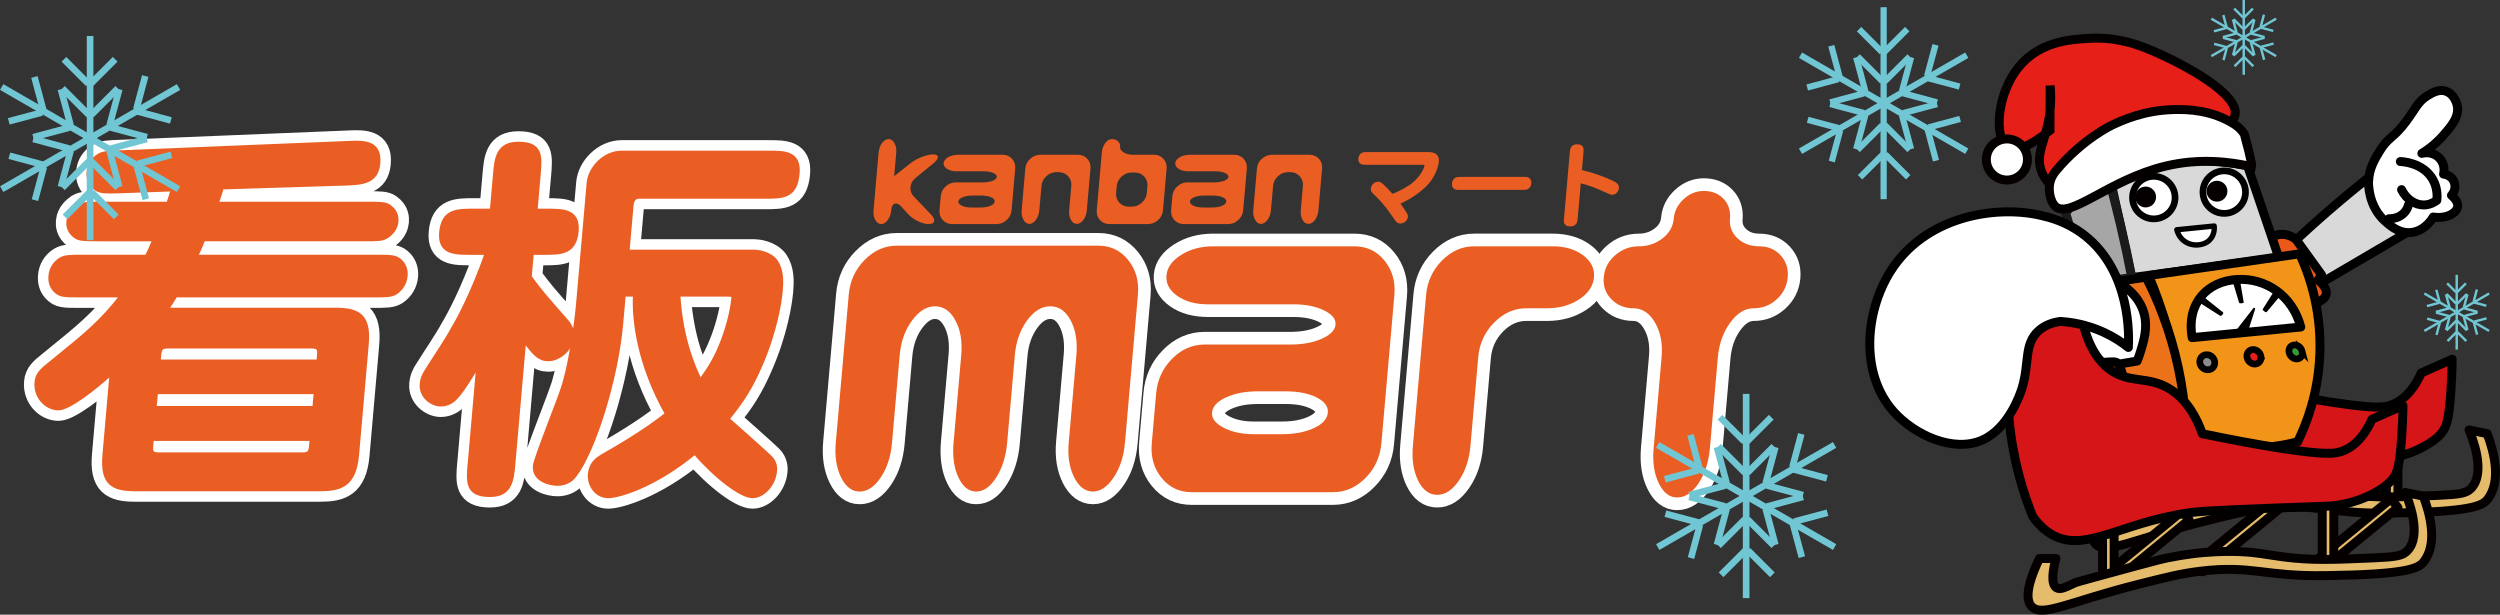
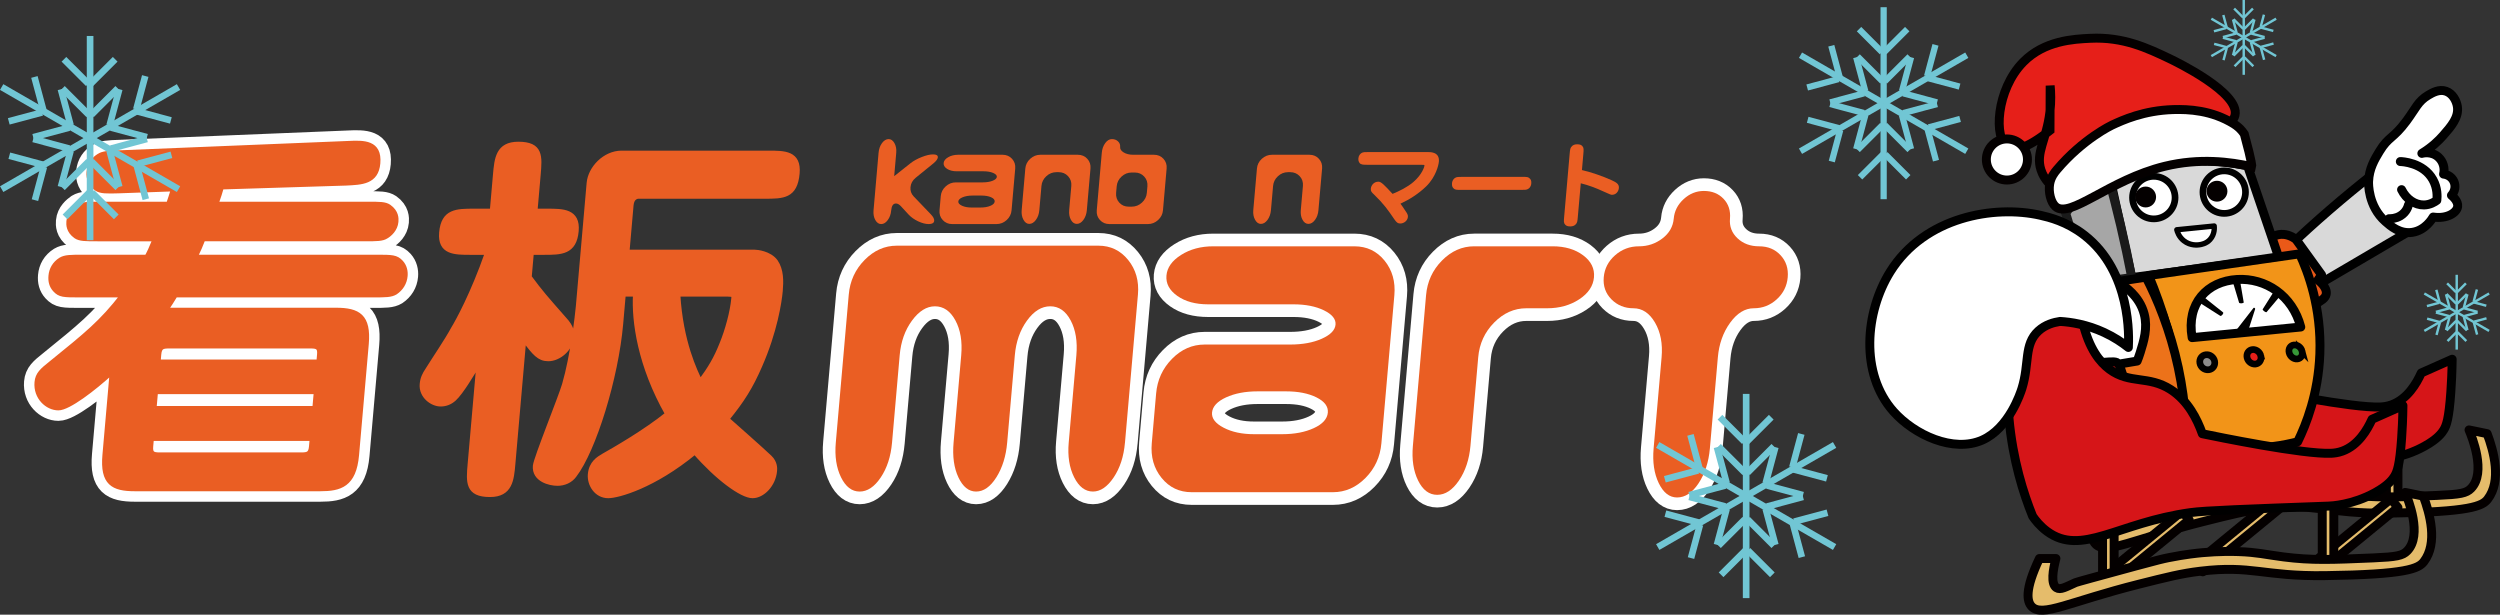
<svg xmlns="http://www.w3.org/2000/svg" id="_レイヤー_2" data-name="レイヤー 2" width="702.962" height="172.831" viewBox="0 0 702.962 172.831">
  <rect x="0" y="0" width="702.962" height="172.831" fill="#333333" stroke="none" />
  <defs>
    <style>
      .cls-1 {
        fill: #ec721a;
      }

      .cls-1, .cls-2, .cls-3, .cls-4, .cls-5, .cls-6, .cls-7, .cls-8, .cls-9, .cls-10 {
        stroke-width: 2.515px;
      }

      .cls-1, .cls-2, .cls-11, .cls-12, .cls-13, .cls-14, .cls-15 {
        stroke-miterlimit: 10;
      }

      .cls-1, .cls-3, .cls-4, .cls-6, .cls-7, .cls-8, .cls-16, .cls-11, .cls-17, .cls-12, .cls-18 {
        stroke: #000;
      }

      .cls-2 {
        fill: #a6a6a6;
        stroke: #1a1a1a;
      }

      .cls-3 {
        fill: #d9d9d9;
      }

      .cls-3, .cls-4, .cls-5, .cls-6, .cls-7, .cls-8, .cls-16, .cls-17, .cls-18, .cls-19 {
        stroke-linejoin: round;
      }

      .cls-3, .cls-4, .cls-5, .cls-6, .cls-7, .cls-17, .cls-18, .cls-19 {
        stroke-linecap: round;
      }

      .cls-4 {
        fill: #d61518;
      }

      .cls-5 {
        fill: #e5bc6b;
      }

      .cls-5, .cls-9, .cls-10 {
        stroke: #040000;
      }

      .cls-6 {
        fill: #f29418;
      }

      .cls-7, .cls-16, .cls-18, .cls-9 {
        fill: #fff;
      }

      .cls-8 {
        fill: #ea5918;
      }

      .cls-16 {
        stroke-width: 1.509px;
      }

      .cls-11, .cls-17, .cls-12, .cls-18 {
        stroke-width: 1.886px;
      }

      .cls-11, .cls-10 {
        fill: #e61f19;
      }

      .cls-17 {
        fill: #8c8c8c;
      }

      .cls-12 {
        fill: #379838;
      }

      .cls-20 {
        stroke: #ea5e23;
        stroke-width: 1.233px;
      }

      .cls-20, .cls-21 {
        fill: #ea5e23;
      }

      .cls-22, .cls-21, .cls-23 {
        stroke-width: 0px;
      }

      .cls-13 {
        stroke-width: 1.756px;
      }

      .cls-13, .cls-14, .cls-19, .cls-15 {
        fill: none;
      }

      .cls-13, .cls-14, .cls-15 {
        stroke: #71c6d4;
      }

      .cls-14 {
        stroke-width: .684px;
      }

      .cls-19 {
        stroke: #fff;
        stroke-width: 7.123px;
      }

      .cls-15 {
        stroke-width: 1.868px;
      }

      .cls-23 {
        fill: #040000;
      }
    </style>
  </defs>
  <g id="_レイヤー_1-2" data-name="レイヤー 1">
    <g>
      <path class="cls-19" d="m103.263,57.332c3.59,0,5.004,0,6.135.762,2.151,1.523,2.098,3.374,2.022,4.242-.191,2.177-1.837,3.592-2.755,4.134-1.154.762-2.678.762-6.267.762h-45.255c-.569,1.524-1.384,3.374-2.18,5.004h50.805c4.46,0,5.657,0,7.046,1.524.992,1.091,1.304,2.502,1.189,3.808-.171,1.96-1.185,3.59-2.803,4.678-1.263.762-2.786.762-6.376.762h-55.482c-1.268,2.068-1.396,2.286-2.647,4.134h47.758c6.31,0,9.312,1.742,8.627,9.574l-2.733,31.222c-.743,8.483-4.754,9.574-10.303,9.574h-52.109c-6.201,0-9.214-1.633-8.518-9.574l2.038-23.282c-5.087,4.678-12.199,10.118-15.028,10.118-3.156,0-6.478-3.048-6.107-7.29.201-2.285,1.491-3.372,3.948-5.329,10.071-8.159,14.282-11.533,20.17-19.146h-11.967c-4.569,0-5.657,0-7.046-1.523-.993-1.088-1.314-2.393-1.181-3.917.162-1.85,1.066-3.48,2.793-4.57,1.263-.762,2.786-.762,6.376-.762h17.842c.648-1.194,1.179-2.281,2.287-5.004h-16.101c-3.481,0-5.004,0-6.134-.762-2.151-1.524-2.099-3.372-2.022-4.242.191-2.175,1.828-3.48,2.756-4.134,1.263-.762,2.677-.762,6.268-.762h19.037c.432-1.194.744-2.284,1.342-4.134l-15.279.544c-3.381.111-5.122.111-6.252-.652-1.744-1.198-2.354-2.936-2.202-4.678.2-2.284,1.412-3.699,2.793-4.57,1.155-.762,2.687-.868,6.287-.977l63.869-2.613c4.371-.215,8.949-.326,8.426,5.658-.467,5.332-4.611,5.438-9.089,5.657l-34.907,1.088c-.167.654-.929,3.154-1.498,4.678h42.427Zm-60.609,66.037l-.191,2.177c-.171,1.956.562,2.283,2.411,2.283h39.816c1.85,0,2.631-.218,2.811-2.283l.191-2.177h-45.038Zm.751-8.595h45.039l.401-4.567h-45.038l-.401,4.567Zm46.182-13.054l.181-2.068c.171-1.959-.561-2.285-2.411-2.285h-39.816c-1.85,0-2.631.218-2.812,2.285l-.181,2.068h45.039Z" />
-       <path class="cls-19" d="m132.306,71.042c-4.46,0-8.703,0-8.208-5.66.534-6.09,4.342-6.09,9.237-6.09h5.004l.885-10.118c.4-4.57.762-8.706,6.528-8.706,6.419,0,6.113,3.484,5.656,8.706l-.885,10.118h3.372c4.352,0,8.704,0,8.208,5.653-.533,6.096-4.34,6.096-9.235,6.096h-3.373l-.599,6.852c3.308,4.46,4.4,5.658,9.741,11.748,2.392,2.504,2.25,4.136,2.173,5.007-.314,3.589-3.708,6.309-6.644,6.309-2.611,0-3.883-1.63-6.813-5.438l-3.055,34.919c-.391,4.463-.763,8.703-6.528,8.703-6.419,0-6.104-3.589-5.657-8.703l2.477-28.284c-1.908,3.156-4.848,8.159-6.859,10.007-1.183,1.088-2.527,1.524-3.833,1.524-2.393,0-5.566-2.284-5.271-5.656.142-1.632.674-2.719,1.55-4.024,2.026-3.266,5.392-8.162,7.21-11.534,1.269-2.066,5.535-9.789,9.6-21.43h-4.678Zm43.031,11.748l-.314,3.59-.41,4.678c-1.324,15.122-7.564,35.465-13.089,42.645-1.113,1.524-2.919,2.286-4.769,2.286-2.175,0-6.65-1.088-6.306-5.007.18-2.065,7.115-19.145,8.2-22.844,2.328-7.941,3.672-19.584,3.883-21.976l3.037-34.701c.362-4.136,4.441-8.486,9.228-8.486h41.231c4.569,0,8.702,0,8.198,5.764-.571,6.528-4.052,6.528-9.274,6.528h-35.466c-.326,0-1.759.218-1.95,2.394l-1.152,13.164h35.792c.652,0,4.214.324,5.962,2.721,1.641,2.392,1.582,5.548,1.344,8.265-.267,3.048-1.544,11.422-5.755,20.998-2.59,5.982-4.99,9.791-9.255,15.014,1.111.979,10.098,8.92,12.003,10.768,1.608,1.524,1.455,3.266,1.407,3.808-.342,3.916-3.447,7.071-6.275,7.071-3.047,0-9.997-5.114-16.221-12.292-11.609,9.573-21.638,12.292-24.358,12.292-3.372,0-5.371-3.261-5.122-6.09.285-3.266,2.456-4.461,3.72-5.223,3.09-1.741,11.796-6.744,17.999-11.751-7.73-13.598-9.463-26.109-9.025-33.615h-3.263Zm15.34,0c.786,13.382,4.849,21.647,6.234,24.476,2.717-3.696,4.369-6.416,6.046-10.66,1.52-3.698,2.957-8.92,3.291-12.728.066-.762.095-1.088-1.538-1.088h-14.033Z" />
    </g>
    <g>
      <path class="cls-19" d="m316.321,124.472c-.339,3.877-1.398,7.135-3.177,9.777-1.778,2.645-3.722,3.966-5.829,3.966-2.181,0-3.942-1.342-5.288-4.022-1.347-2.683-1.854-5.929-1.519-9.741l2.15-24.561c.339-3.881-.195-7.147-1.6-9.792-1.407-2.65-3.322-3.972-5.74-3.972s-4.605,1.341-6.549,4.024c-1.944,2.681-3.083,5.929-3.416,9.741l-2.151,24.561c-.333,3.811-1.345,7.058-3.03,9.741-1.685,2.68-3.587,4.022-5.711,4.022-2.053,0-3.707-1.321-4.961-3.967-1.253-2.648-1.709-5.909-1.368-9.795l2.148-24.561c.339-3.881-.206-7.147-1.636-9.792-1.431-2.65-3.351-3.972-5.759-3.972-2.336,0-4.49,1.341-6.457,4.024-1.968,2.681-3.118,5.929-3.451,9.741l-2.151,24.561c-.339,3.886-1.4,7.147-3.178,9.795-1.778,2.647-3.757,3.967-5.935,3.967s-3.924-1.339-5.235-4.017c-1.312-2.677-1.803-5.919-1.469-9.725l3.648-41.653c.332-3.805,1.815-7.047,4.455-9.729,2.636-2.675,5.652-4.014,9.045-4.014h56.717c3.39,0,6.17,1.339,8.341,4.014,2.166,2.681,3.087,5.923,2.754,9.729l-3.646,41.653Z" />
      <path class="cls-19" d="m388.425,124.657c-.333,3.805-1.821,7.049-4.463,9.727-2.639,2.677-5.699,4.016-9.165,4.016h-39.717c-3.471,0-6.29-1.342-8.462-4.022-2.172-2.683-3.09-5.931-2.757-9.745l1.224-13.985c.333-3.81,1.821-7.061,4.463-9.741,2.643-2.684,5.699-4.027,9.168-4.027h24.005c3.542,0,6.523-.545,8.956-1.639,2.436-1.089,3.718-2.412,3.854-3.964.136-1.547-.951-2.884-3.257-4.013-2.312-1.127-5.166-1.691-8.565-1.691h-24.005c-3.539,0-6.423-.788-8.659-2.366-2.233-1.579-3.252-3.49-3.057-5.737.198-2.248,1.571-4.177,4.119-5.788,2.548-1.615,5.555-2.422,9.027-2.422h39.717c3.466,0,6.287,1.344,8.462,4.019,2.172,2.678,3.09,5.917,2.76,9.724l-3.648,41.655Zm-15.058-8.644c.148-1.707-.912-3.13-3.181-4.269-2.269-1.133-5.135-1.703-8.601-1.703h-7.956c-3.463,0-6.432.57-8.898,1.703-2.469,1.139-3.778,2.562-3.927,4.269-.142,1.633.951,3.054,3.284,4.261,2.333,1.213,5.163,1.815,8.489,1.815h7.953c3.466,0,6.432-.568,8.901-1.707,2.466-1.133,3.778-2.59,3.936-4.369Z" />
      <path class="cls-19" d="m448.202,77.973c-.215,2.45-1.597,4.513-4.154,6.191-2.554,1.682-5.566,2.518-9.032,2.518h-5.841c-3.399,0-6.417,1.348-9.059,4.031-2.645,2.686-4.132,5.934-4.463,9.748l-2.182,24.904c-.336,3.818-1.412,7.065-3.236,9.751-1.821,2.68-3.86,4.023-6.117,4.023s-4.048-1.341-5.366-4.016c-1.315-2.677-1.806-5.919-1.472-9.726l3.709-42.397c.333-3.807,1.818-7.046,4.46-9.724,2.639-2.675,5.653-4.019,9.05-4.019h22.057c3.463,0,6.326.841,8.58,2.519,2.26,1.682,3.281,3.746,3.066,6.194Z" />
      <path class="cls-19" d="m502.68,77.973c-.215,2.45-1.245,4.513-3.087,6.191-1.839,1.682-3.993,2.518-6.462,2.518s-4.69,1.365-6.653,4.083c-1.969,2.719-3.115,5.952-3.442,9.697l-2.245,25.647c-.336,3.817-1.388,7.062-3.154,9.75-1.769,2.681-3.79,4.024-6.069,4.024-2.136,0-3.854-1.342-5.151-4.024-1.297-2.687-1.779-5.932-1.445-9.75l2.245-25.647c.336-3.814-.285-7.062-1.851-9.748-1.566-2.683-3.587-4.031-6.06-4.031s-4.539-.836-6.196-2.518c-1.654-1.678-2.375-3.742-2.16-6.191.215-2.448,1.275-4.513,3.19-6.194,1.915-1.678,4.142-2.519,6.69-2.519,2.472,0,4.675-.735,6.608-2.21,1.93-1.471,2.996-3.33,3.193-5.572.182-2.106,1.106-3.93,2.772-5.473,1.669-1.541,3.572-2.313,5.708-2.313,2.278,0,4.12.738,5.52,2.209,1.406,1.474,2.009,3.336,1.815,5.578-.191,2.174.512,4.014,2.109,5.52,1.597,1.509,3.63,2.262,6.099,2.262s4.478.841,6.026,2.519c1.545,1.682,2.215,3.746,2,6.194Z" />
    </g>
    <g>
      <path class="cls-20" d="m103.263,57.332c3.59,0,5.004,0,6.135.762,2.151,1.523,2.098,3.374,2.022,4.242-.191,2.177-1.837,3.592-2.755,4.134-1.154.762-2.678.762-6.267.762h-45.255c-.569,1.524-1.384,3.374-2.18,5.004h50.805c4.46,0,5.657,0,7.046,1.524.992,1.091,1.304,2.502,1.189,3.808-.171,1.96-1.185,3.59-2.803,4.678-1.263.762-2.786.762-6.376.762h-55.482c-1.268,2.068-1.396,2.286-2.647,4.134h47.758c6.31,0,9.312,1.742,8.627,9.574l-2.733,31.222c-.743,8.483-4.754,9.574-10.303,9.574h-52.109c-6.201,0-9.214-1.633-8.518-9.574l2.038-23.282c-5.087,4.678-12.199,10.118-15.028,10.118-3.156,0-6.478-3.048-6.107-7.29.201-2.285,1.491-3.372,3.948-5.329,10.071-8.159,14.282-11.533,20.17-19.146h-11.967c-4.569,0-5.657,0-7.046-1.523-.993-1.088-1.314-2.393-1.181-3.917.162-1.85,1.066-3.48,2.793-4.57,1.263-.762,2.786-.762,6.376-.762h17.842c.648-1.194,1.179-2.281,2.287-5.004h-16.101c-3.481,0-5.004,0-6.134-.762-2.151-1.524-2.099-3.372-2.022-4.242.191-2.175,1.828-3.48,2.756-4.134,1.263-.762,2.677-.762,6.268-.762h19.037c.432-1.194.744-2.284,1.342-4.134l-15.279.544c-3.381.111-5.122.111-6.252-.652-1.744-1.198-2.354-2.936-2.202-4.678.2-2.284,1.412-3.699,2.793-4.57,1.155-.762,2.687-.868,6.287-.977l63.869-2.613c4.371-.215,8.949-.326,8.426,5.658-.467,5.332-4.611,5.438-9.089,5.657l-34.907,1.088c-.167.654-.929,3.154-1.498,4.678h42.427Zm-60.609,66.037l-.191,2.177c-.171,1.956.562,2.283,2.411,2.283h39.816c1.85,0,2.631-.218,2.811-2.283l.191-2.177h-45.038Zm.751-8.595h45.039l.401-4.567h-45.038l-.401,4.567Zm46.182-13.054l.181-2.068c.171-1.959-.561-2.285-2.411-2.285h-39.816c-1.85,0-2.631.218-2.812,2.285l-.181,2.068h45.039Z" />
      <path class="cls-20" d="m132.306,71.042c-4.46,0-8.703,0-8.208-5.66.534-6.09,4.342-6.09,9.237-6.09h5.004l.885-10.118c.4-4.57.762-8.706,6.528-8.706,6.419,0,6.113,3.484,5.656,8.706l-.885,10.118h3.372c4.352,0,8.704,0,8.208,5.653-.533,6.096-4.34,6.096-9.235,6.096h-3.373l-.599,6.852c3.308,4.46,4.4,5.658,9.741,11.748,2.392,2.504,2.25,4.136,2.173,5.007-.314,3.589-3.708,6.309-6.644,6.309-2.611,0-3.883-1.63-6.813-5.438l-3.055,34.919c-.391,4.463-.763,8.703-6.528,8.703-6.419,0-6.104-3.589-5.657-8.703l2.477-28.284c-1.908,3.156-4.848,8.159-6.859,10.007-1.183,1.088-2.527,1.524-3.833,1.524-2.393,0-5.566-2.284-5.271-5.656.142-1.632.674-2.719,1.55-4.024,2.026-3.266,5.392-8.162,7.21-11.534,1.269-2.066,5.535-9.789,9.6-21.43h-4.678Zm43.031,11.748l-.314,3.59-.41,4.678c-1.324,15.122-7.564,35.465-13.089,42.645-1.113,1.524-2.919,2.286-4.769,2.286-2.175,0-6.65-1.088-6.306-5.007.18-2.065,7.115-19.145,8.2-22.844,2.328-7.941,3.672-19.584,3.883-21.976l3.037-34.701c.362-4.136,4.441-8.486,9.228-8.486h41.231c4.569,0,8.702,0,8.198,5.764-.571,6.528-4.052,6.528-9.274,6.528h-35.466c-.326,0-1.759.218-1.95,2.394l-1.152,13.164h35.792c.652,0,4.214.324,5.962,2.721,1.641,2.392,1.582,5.548,1.344,8.265-.267,3.048-1.544,11.422-5.755,20.998-2.59,5.982-4.99,9.791-9.255,15.014,1.111.979,10.098,8.92,12.003,10.768,1.608,1.524,1.455,3.266,1.407,3.808-.342,3.916-3.447,7.071-6.275,7.071-3.047,0-9.997-5.114-16.221-12.292-11.609,9.573-21.638,12.292-24.358,12.292-3.372,0-5.371-3.261-5.122-6.09.285-3.266,2.456-4.461,3.72-5.223,3.09-1.741,11.796-6.744,17.999-11.751-7.73-13.598-9.463-26.109-9.025-33.615h-3.263Zm15.34,0c.786,13.382,4.849,21.647,6.234,24.476,2.717-3.696,4.369-6.416,6.046-10.66,1.52-3.698,2.957-8.92,3.291-12.728.066-.762.095-1.088-1.538-1.088h-14.033Z" />
    </g>
    <g>
      <path class="cls-21" d="m316.321,124.472c-.339,3.877-1.398,7.135-3.177,9.777-1.778,2.645-3.722,3.966-5.829,3.966-2.181,0-3.942-1.342-5.288-4.022-1.347-2.683-1.854-5.929-1.519-9.741l2.15-24.561c.339-3.881-.195-7.147-1.6-9.792-1.407-2.65-3.322-3.972-5.74-3.972s-4.605,1.341-6.549,4.024c-1.944,2.681-3.083,5.929-3.416,9.741l-2.151,24.561c-.333,3.811-1.345,7.058-3.03,9.741-1.685,2.68-3.587,4.022-5.711,4.022-2.053,0-3.707-1.321-4.961-3.967-1.253-2.648-1.709-5.909-1.368-9.795l2.148-24.561c.339-3.881-.206-7.147-1.636-9.792-1.431-2.65-3.351-3.972-5.759-3.972-2.336,0-4.49,1.341-6.457,4.024-1.968,2.681-3.118,5.929-3.451,9.741l-2.151,24.561c-.339,3.886-1.4,7.147-3.178,9.795-1.778,2.647-3.757,3.967-5.935,3.967s-3.924-1.339-5.235-4.017c-1.312-2.677-1.803-5.919-1.469-9.725l3.648-41.653c.332-3.805,1.815-7.047,4.455-9.729,2.636-2.675,5.652-4.014,9.045-4.014h56.717c3.39,0,6.17,1.339,8.341,4.014,2.166,2.681,3.087,5.923,2.754,9.729l-3.646,41.653Z" />
      <path class="cls-21" d="m388.425,124.657c-.333,3.805-1.821,7.049-4.463,9.727-2.639,2.677-5.699,4.016-9.165,4.016h-39.717c-3.471,0-6.29-1.342-8.462-4.022-2.172-2.683-3.09-5.931-2.757-9.745l1.224-13.985c.333-3.81,1.821-7.061,4.463-9.741,2.643-2.684,5.699-4.027,9.168-4.027h24.005c3.542,0,6.523-.545,8.956-1.639,2.436-1.089,3.718-2.412,3.854-3.964.136-1.547-.951-2.884-3.257-4.013-2.312-1.127-5.166-1.691-8.565-1.691h-24.005c-3.539,0-6.423-.788-8.659-2.366-2.233-1.579-3.252-3.49-3.057-5.737.198-2.248,1.571-4.177,4.119-5.788,2.548-1.615,5.555-2.422,9.027-2.422h39.717c3.466,0,6.287,1.344,8.462,4.019,2.172,2.678,3.09,5.917,2.76,9.724l-3.648,41.655Zm-15.058-8.644c.148-1.707-.912-3.13-3.181-4.269-2.269-1.133-5.135-1.703-8.601-1.703h-7.956c-3.463,0-6.432.57-8.898,1.703-2.469,1.139-3.778,2.562-3.927,4.269-.142,1.633.951,3.054,3.284,4.261,2.333,1.213,5.163,1.815,8.489,1.815h7.953c3.466,0,6.432-.568,8.901-1.707,2.466-1.133,3.778-2.59,3.936-4.369Z" />
      <path class="cls-21" d="m448.202,77.973c-.215,2.45-1.597,4.513-4.154,6.191-2.554,1.682-5.566,2.518-9.032,2.518h-5.841c-3.399,0-6.417,1.348-9.059,4.031-2.645,2.686-4.132,5.934-4.463,9.748l-2.182,24.904c-.336,3.818-1.412,7.065-3.236,9.751-1.821,2.68-3.86,4.023-6.117,4.023s-4.048-1.341-5.366-4.016c-1.315-2.677-1.806-5.919-1.472-9.726l3.709-42.397c.333-3.807,1.818-7.046,4.46-9.724,2.639-2.675,5.653-4.019,9.05-4.019h22.057c3.463,0,6.326.841,8.58,2.519,2.26,1.682,3.281,3.746,3.066,6.194Z" />
      <path class="cls-21" d="m502.68,77.973c-.215,2.45-1.245,4.513-3.087,6.191-1.839,1.682-3.993,2.518-6.462,2.518s-4.69,1.365-6.653,4.083c-1.969,2.719-3.115,5.952-3.442,9.697l-2.245,25.647c-.336,3.817-1.388,7.062-3.154,9.75-1.769,2.681-3.79,4.024-6.069,4.024-2.136,0-3.854-1.342-5.151-4.024-1.297-2.687-1.779-5.932-1.445-9.75l2.245-25.647c.336-3.814-.285-7.062-1.851-9.748-1.566-2.683-3.587-4.031-6.06-4.031s-4.539-.836-6.196-2.518c-1.654-1.678-2.375-3.742-2.16-6.191.215-2.448,1.275-4.513,3.19-6.194,1.915-1.678,4.142-2.519,6.69-2.519,2.472,0,4.675-.735,6.608-2.21,1.93-1.471,2.996-3.33,3.193-5.572.182-2.106,1.106-3.93,2.772-5.473,1.669-1.541,3.572-2.313,5.708-2.313,2.278,0,4.12.738,5.52,2.209,1.406,1.474,2.009,3.336,1.815,5.578-.191,2.174.512,4.014,2.109,5.52,1.597,1.509,3.63,2.262,6.099,2.262s4.478.841,6.026,2.519c1.545,1.682,2.215,3.746,2,6.194Z" />
    </g>
    <g>
      <g>
        <path class="cls-21" d="m384.613,46.333c-1.248,0-1.881,0-2.294-.477-.336-.395-.397-.927-.361-1.324.076-.85.536-1.277.9-1.515.424-.264.93-.264,2.069-.264h16.509c.9,0,3.396,0,3.157,2.707-.073.848-.794,4.246-3.578,6.953-2.118,2.044-4.593,3.637-7.22,4.857.021.052.948,1.275,1.739,2.549.258.423.388.77.348,1.165-.097,1.118-1.169,1.86-2.124,1.86-.742,0-1.064-.292-1.675-1.168-1.812-2.654-2.966-4.325-5.829-7.088-.494-.45-.86-.795-.797-1.539.076-.876.809-1.965,2.139-1.965.77,0,1.621.879,3.972,3.427,1.733-.692,4.226-1.91,5.866-3.345,2.527-2.175,3.093-4.379,3.106-4.566.024-.268-.082-.268-.933-.268h-14.994Z" />
        <path class="cls-21" d="m427.923,49.732c1.46,0,1.809,0,2.266.504.194.185.457.556.388,1.326-.027.347-.121,1.091-.906,1.569-.424.264-.924.264-2.069.264h-16.667c-1.46,0-1.83,0-2.291-.503-.17-.188-.43-.56-.364-1.33.03-.342.124-1.086.909-1.563.421-.267.927-.267,2.066-.267h16.667Z" />
        <path class="cls-21" d="m443.672,60.854c-.124,1.459-.158,1.804-.706,2.334-.258.214-.654.479-1.397.479-.927,0-1.203-.239-1.442-.479-.467-.479-.427-.929-.3-2.334l1.527-17.465c.13-1.459.161-1.833.709-2.337.26-.239.651-.479,1.397-.479.927,0,1.197.239,1.442.479.461.479.424.932.303,2.337l-.388,4.431c2.421.53,5.947,1.753,8.323,2.84,1.3.611,2.163,1.064,2.063,2.201-.088,1.039-.858,1.913-1.921,1.913-.345,0-.497-.08-2.515-.982-2.015-.932-4.096-1.724-6.278-2.256l-.818,9.316Z" />
      </g>
      <g>
        <path class="cls-21" d="m262.681,62.077c-.055.617-.562.927-1.523.927-.901,0-1.9-.258-2.998-.776-1.097-.518-2.001-1.162-2.715-1.938l-2.03-2.21c-.509-.574-1.006-.863-1.486-.863-.78,0-1.229.654-1.344,1.968-.091,1.054-.414,1.956-.963,2.701-.551.744-1.163,1.118-1.839,1.118s-1.226-.377-1.654-1.132c-.43-.753-.597-1.668-.503-2.739l1.412-16.147c.097-1.094.418-2.012.97-2.756.551-.745,1.174-1.12,1.868-1.12.654,0,1.195.379,1.626,1.136.427.757.597,1.659.507,2.698l-.577,6.594,4.554-3.611c.859-.68,1.918-1.268,3.172-1.763,1.256-.497,2.324-.748,3.205-.748.942,0,1.388.279,1.339.839-.041.476-.461,1.045-1.257,1.698l-4.969,4.034c-.883.714-1.369,1.6-1.462,2.654-.086.997.208,1.854.883,2.572l4.89,5.102c.639.679.938,1.265.894,1.76Z" />
        <path class="cls-21" d="m284.437,59.129c-.094,1.076-.554,1.991-1.377,2.744-.826.754-1.78,1.132-2.859,1.132h-12.464c-1.08,0-1.966-.382-2.657-1.138-.695-.757-.994-1.673-.9-2.75l.345-3.948c.096-1.077.555-1.997,1.38-2.753.826-.757,1.78-1.135,2.859-1.135h7.527c1.118,0,2.056-.15,2.813-.45.756-.303,1.153-.668,1.191-1.094.036-.429-.306-.797-1.029-1.109-.723-.309-1.622-.465-2.703-.465h-7.526c-1.101,0-2.007-.227-2.716-.677-.709-.448-1.038-.992-.982-1.635.058-.639.485-1.188,1.285-1.648.798-.459,1.738-.688,2.818-.688h12.466c1.079,0,1.965.374,2.659,1.129.691.757.992,1.669.898,2.744l-1.029,11.74Zm-4.748-2.469c.043-.479-.294-.877-1.006-1.192-.712-.317-1.618-.479-2.718-.479h-2.49c-1.1,0-2.033.162-2.801.479-.768.315-1.172.713-1.213,1.192-.041.456.305.853,1.035,1.188.73.338,1.625.506,2.686.506h2.491c1.1,0,2.033-.157,2.8-.474.77-.318,1.174-.727,1.218-1.22Z" />
        <path class="cls-21" d="m305.606,59.085c-.096,1.089-.421,2.009-.974,2.754-.553.745-1.169,1.116-1.847,1.116s-1.229-.377-1.651-1.133c-.424-.753-.588-1.669-.494-2.743l.597-6.793c.092-1.073-.211-1.984-.909-2.744-.698-.754-1.591-1.133-2.678-1.133h-.573c-1.088,0-2.042.379-2.862,1.133-.82.759-1.277,1.671-1.371,2.744l-.595,6.793c-.095,1.092-.42,2.012-.971,2.757-.55.748-1.172,1.12-1.865,1.12-.656,0-1.197-.382-1.626-1.148-.427-.762-.597-1.668-.504-2.722l1.024-11.699c.094-1.074.553-1.987,1.38-2.74.824-.754,1.778-1.129,2.857-1.129h10.525c1.079,0,1.966.374,2.66,1.129.694.753.994,1.666.9,2.74l-1.024,11.699Z" />
        <path class="cls-21" d="m327.011,59.129c-.094,1.076-.554,1.991-1.38,2.744-.826.754-1.777,1.132-2.857,1.132h-10.825c-1.08,0-1.965-.377-2.658-1.132-.694-.753-.994-1.668-.9-2.739l1.413-16.147c.095-1.094.42-2.012.971-2.756.554-.745,1.179-1.12,1.875-1.12s1.269.215,1.719.641c.45.429.65.945.595,1.562-.051.595.279,1.109.991,1.547.712.436,1.609.656,2.692.656h5.826c1.08,0,1.969.374,2.665,1.129.694.757.994,1.669.9,2.744l-1.027,11.74Zm-4.535-4.91l.159-1.822c.094-1.077-.206-1.992-.9-2.753-.695-.756-1.58-1.135-2.662-1.135h-.868c-1.08,0-2.028.379-2.843,1.135-.818.76-1.274,1.675-1.366,2.753l-.161,1.822c-.094,1.077.2,1.992.885,2.751.683.759,1.566,1.138,2.645,1.138h.87c1.082,0,2.033-.379,2.86-1.138.827-.759,1.288-1.674,1.382-2.751Z" />
-         <path class="cls-21" d="m349.562,59.129c-.094,1.076-.554,1.991-1.379,2.744-.824.754-1.778,1.132-2.857,1.132h-12.464c-1.082,0-1.966-.382-2.66-1.138-.692-.757-.992-1.673-.898-2.75l.347-3.948c.094-1.077.554-1.997,1.378-2.753.827-.757,1.782-1.135,2.86-1.135h7.526c1.121,0,2.057-.15,2.815-.45.754-.303,1.151-.668,1.191-1.094.036-.429-.306-.797-1.027-1.109-.724-.309-1.624-.465-2.706-.465h-7.524c-1.101,0-2.007-.227-2.716-.677-.709-.448-1.036-.992-.982-1.635.054-.639.485-1.188,1.283-1.648.798-.459,1.739-.688,2.818-.688h12.466c1.079,0,1.966.374,2.66,1.129.694.757.991,1.669.9,2.744l-1.03,11.74Zm-4.748-2.469c.042-.479-.294-.877-1.006-1.192-.712-.317-1.618-.479-2.718-.479h-2.491c-1.1,0-2.033.162-2.802.479-.767.315-1.171.713-1.212,1.192-.042.456.303.853,1.033,1.188.733.338,1.627.506,2.687.506h2.49c1.097,0,2.033-.157,2.8-.474.766-.318,1.176-.727,1.218-1.22Z" />
        <path class="cls-21" d="m370.728,59.085c-.094,1.089-.415,2.009-.972,2.754-.551.745-1.167,1.116-1.845,1.116s-1.23-.377-1.651-1.133c-.424-.753-.588-1.669-.494-2.743l.597-6.793c.091-1.073-.209-1.984-.909-2.744-.7-.754-1.594-1.133-2.675-1.133h-.576c-1.088,0-2.042.379-2.86,1.133-.821.759-1.279,1.671-1.373,2.744l-.597,6.793c-.094,1.092-.418,2.012-.97,2.757-.549.748-1.173,1.12-1.866,1.12-.654,0-1.197-.382-1.624-1.148-.43-.762-.597-1.668-.506-2.722l1.027-11.699c.091-1.074.551-1.987,1.375-2.74.827-.754,1.782-1.129,2.86-1.129h10.525c1.079,0,1.966.374,2.66,1.129.691.753.994,1.666.9,2.74l-1.027,11.699Z" />
      </g>
    </g>
    <path class="cls-4" d="m579.837,78.631c3.266-.529,6.857-.945,10.733-1.149,3.148-.166,6.114-.172,8.871-.071,1.787,7.713,4.908,11.446,7.583,13.426,5.689,4.212,10.92,1.648,17.2,5.696,4.819,3.106,7.411,8.271,8.878,12.409,3.885.807,28.404,5.86,36.25,5.493.815-.038,1.893-.156,3.144-.61,4.43-1.61,6.983-5.976,8.323-8.951,2.897-1.288,5.795-2.577,8.693-3.865-.043,3.737-.209,6.86-.37,9.154-.544,7.78-1.254,9.517-2.035,10.782-.488.79-1.675,2.484-5.386,4.535-6.447,3.564-12.517,3.784-13.109,3.806-23.17.844-34.755,1.266-38.839,1.831-20.453,2.831-30.641,12.411-40.319,5.289-2.012-1.48-3.329-3.187-4.069-4.272-2.538-6.266-5.591-15.732-6.658-27.667-.946-10.582-.009-19.512,1.11-25.836Z" />
    <g>
      <g>
        <path class="cls-3" d="m667.321,48.9c-3.98,3.124-8.063,6.474-12.217,10.062-4.176,3.607-8.104,7.179-11.791,10.681-.11.606-.608,3.705,1.387,6.381,1.957,2.625,5.526,3.788,9.016,2.913,8.508-4.994,17.015-9.987,25.523-14.981.091-.577,1.037-7.275-3.884-11.791-3.138-2.88-6.85-3.209-8.035-3.265Z" />
        <path class="cls-8" d="m645.58,67.284c-.763-.559-2.274-1.48-4.161-1.387-3.728.184-5.873,4.178-6.658,5.641-.542,1.01-2.561,4.917-1.217,9.576,1.359,4.711,5.777,8.876,9.094,8.363.569-.088.311-.191,3.775-1.756,2.42-1.094,3.044-1.268,4.346-2.034,2.037-1.198,3.108-1.828,3.329-2.959.38-1.942-2.052-3.785-2.312-3.976.339-.493.678-.986,1.017-1.48-2.404-3.329-4.809-6.658-7.213-9.987Z" />
        <g>
          <path class="cls-7" d="m684.179,61.025c-.319.55-2.232,3.727-5.826,4.3-3.538.564-6.206-1.794-7.629-3.052-4.887-4.32-4.738-10.7-4.716-11.236.144-3.647,1.708-6.236,3.052-8.461,2.58-4.272,3.805-3.425,7.629-8.6,2.605-3.526,3.195-5.487,6.103-7.213,1.175-.697,3.068-1.784,4.994-1.11,1.87.655,2.936,2.678,3.19,4.3.478,3.048-1.762,5.604-4.023,8.184-1.235,1.409-3.157,3.283-5.965,4.994.112-.033,2.723-.761,4.716,1.11,1.279,1.201,1.811,3.009,1.387,4.716,1.284.13,2.401.924,2.913,2.081.571,1.29.299,2.827-.693,3.884.34.281,1.949,1.66,1.747,3.154-.241,1.782-3.035,3.536-6.879,2.95Z" />
          <path class="cls-7" d="m674.936,45.426c.345.006,6.431.211,9.155,5.086,1.332,2.384,1.229,4.755,1.11,5.826-.612.456-1.893,1.262-3.606,1.295-2.557.048-5.013-1.646-6.314-4.308" />
          <path class="cls-7" d="m677.218,57.633c-.087.361-.525,2.002-2.28,3.06-1.332.803-2.679.821-3.176.805" />
        </g>
      </g>
      <path class="cls-3" d="m593.139,49.303c5.611-1.961,13.698-4.041,23.544-4.142,5.909-.061,11.082.606,15.296,1.461,2.928,8.6,5.857,17.2,8.785,25.8-13.779,1.88-27.557,3.761-41.336,5.641-2.096-9.587-4.192-19.173-6.288-28.76Z" />
      <path class="cls-2" d="m580.84,59.95c1.189-1.745,2.908-3.914,5.306-6.069,2.375-2.135,4.69-3.605,6.538-4.601,1.251,4.507,2.46,9.203,3.606,14.079,1.187,5.05,2.226,9.957,3.137,14.703-4.196.54-8.392,1.079-12.588,1.619-2-6.577-4-13.154-5.999-19.731Z" />
      <circle class="cls-18" cx="625.418" cy="54.025" r="5.981" />
      <circle class="cls-18" cx="605.615" cy="55.562" r="5.981" />
      <circle class="cls-23" cx="623.381" cy="53.766" r="2.936" />
      <path class="cls-23" d="m606.255,55.395c0,1.621-1.314,2.936-2.936,2.936s-2.936-1.314-2.936-2.936,1.314-2.936,2.936-2.936,2.936,1.314,2.936,2.936Z" />
      <g>
        <path class="cls-6" d="m604.172,77.477c14.149-2.034,28.297-4.069,42.446-6.103,2.343,5.044,6.181,15.082,5.687,28.159-.425,11.26-3.878,19.876-6.242,24.691-1.553.399-4.124.99-7.352,1.387-6.94.854-10.003-.04-15.813,1.067-1.875.357-4.71,1.051-8.092,2.539-.042-5.204-.384-10.91-1.202-17.015-1.868-13.931-5.638-25.638-9.432-34.724Z" />
        <path class="cls-1" d="m603.435,77.913c-4.943.773-9.887,1.546-14.83,2.32,2.457,7.299,4.895,14.696,7.309,22.189,2.592,8.043,5.098,16.011,7.52,23.902,1.255.194,2.603.462,4.023.832,2.803.731,5.216,1.683,7.213,2.636.32-6.793.076-15.91-2.156-26.368-2.293-10.747-5.928-19.361-9.08-25.51Z" />
        <g>
          <g>
            <path class="cls-7" d="m616.395,94.941c-1.697-9.71,4.316-15.87,12.643-16.359,7.984-.469,15.591,4.459,17.903,13.373l-30.546,2.986Z" />
            <path class="cls-22" d="m634.109,86.917l-2.37,7.372c-.049.151-.222.211-.374.13l-2.357-1.265c-.165-.088-.223-.298-.12-.431l4.738-6.101c.174-.224.569.018.481.294Z" />
            <path class="cls-22" d="m629.599,85.129l-1.956-6.53c-.111-.149.169-.31.581-.334l.854-.049c.414-.024.755.103.704.263l1.12,6.557c-.089.287-1.106.361-1.303.094Z" />
            <path class="cls-22" d="m624.333,88.83l-6.478-4.113c-.197-.05-.133-.38.13-.684l.546-.629c.265-.305.6-.43.692-.259l5.903,4.721c.162.297-.455,1.049-.793.964Z" />
            <path class="cls-22" d="m636.229,86.966l3.311-5.256c.023-.162.361-.079.702.171l.709.52c.345.253.521.552.362.616l-3.994,4.755c-.285.118-1.136-.512-1.091-.807Z" />
          </g>
          <path class="cls-17" d="m622.721,101.604c.219,1.163-.527,2.225-1.674,2.364-1.154.14-2.264-.705-2.473-1.882-.207-1.17.557-2.216,1.7-2.343,1.137-.126,2.229.705,2.447,1.861Z" />
          <path class="cls-11" d="m635.716,100.093c.251,1.12-.409,2.139-1.481,2.269-1.078.131-2.153-.686-2.395-1.819-.24-1.126.437-2.131,1.506-2.25,1.063-.118,2.121.685,2.371,1.799Z" />
          <path class="cls-12" d="m647.315,98.745c.277,1.082-.31,2.063-1.317,2.186-1.013.123-2.057-.668-2.325-1.762-.267-1.088.336-2.056,1.341-2.167.999-.111,2.027.668,2.302,1.744Z" />
        </g>
      </g>
      <g>
        <path class="cls-7" d="m594.398,109.059c-4.534,1.141-6.922,4.812-7.56,5.826-.878,1.396-2.053,3.262-1.942,5.895.019.451.224,3.963,3.121,6.311,3.015,2.444,7.118,2.146,9.918.763,3.871-1.911,5.015-5.779,5.202-6.45.475.109,1.326.223,2.081-.208,1.843-1.053,1.295-4.321,1.248-4.577-.307-1.701-1.302-2.845-1.873-3.398-.693-.254-1.387-.509-2.081-.763-.205-.733-.66-1.904-1.734-2.774-2.1-1.701-4.988-.974-6.381-.624Z" />
        <path class="cls-7" d="m581.812,92.104c-.192-.416-2.301-5.193.369-9.443,1.735-2.762,4.464-3.672,5.27-3.927,4.426-1.402,8.262.827,9.285,1.42.374.217,4.818,2.89,6.183,8.152,1.02,3.931-.12,7.599-1.119,10.811-.314,1.009-.631,1.833-.867,2.407-1.752.292-3.503.584-5.255.876-.588-1.748-6.74.804-9.083-1.455-1.163-1.122.63-9.3-3.493-9.032-.552.036-1.001.124-1.291.192Z" />
      </g>
      <path class="cls-10" d="m626.977,34.606c.587-.49,1.241-1.211,1.467-2.199,1.45-6.327-16.584-15.056-18.327-15.886-6.28-2.99-13.04-6.208-22.362-5.753-4.691.229-12.912.63-18.864,6.692-7.582,7.72-8.437,21.519-4.255,24.01,1.66.989,4.9.664,11.79-4.81.016-4.192.031-8.383.047-12.575.175,1.797.29,4.386-.076,7.451-.928,7.779-4.086,11.36-2.514,16.223.4,1.237,1.212,2.885,3.035,4.592,16.686-5.914,33.372-11.829,50.058-17.743Z" />
      <path class="cls-9" d="m576.34,51.686c-.404,2.336.322,5.233,1.649,6.402,4.03,3.55,15.086-7.516,30.71-11.331,9.746-2.38,18.486-1.259,24.472.12,0,0,.212-.733-2.108-9.201-.328-.48-.729-.995-1.212-1.485,0,0-.752-.748-1.705-1.341-6.274-3.899-12.827-4.157-17.036-4.04-8.269.23-14.304,2.987-17.252,4.371,0,0-8.172,3.835-15.536,12.577-.634.753-1.657,2.045-1.983,3.929Z" />
      <circle class="cls-9" cx="564.313" cy="44.845" r="5.78" />
    </g>
    <g>
      <rect class="cls-5" x="671.013" y="125.43" width="3.253" height="18.065" />
      <path class="cls-5" d="m596.045,139.477c-.827,3.145-1.513,7.115.14,8.206,1.128.744,2.73-.257,5.37-1.435.388-.173,5.891-1.668,16.897-4.66,6.323-1.718,7.72-2.039,9.245-2.346,4.716-.95,8.313-1.301,9.58-1.415,4.765-.427,8.486-.352,10.045-.3,5.348.179,7.526.827,12.744,1.499,7.896,1.018,13.663.771,25.197.276,6.594-.283,8.232-.616,9.562-1.977,4.34-4.441.23-14.533-.574-16.441,1.699.35,3.398.7,5.098,1.05,1.845,4.891,4.153,13.235.143,18.44-1.479,1.92-4.796,3.609-27.803,3.913-17.455.231-20.515-2.986-35.039-1.244-5.385.646-9.331,1.655-17.227,3.639-19.535,4.91-27.249,9.409-30.199,6.287-1.304-1.38-2.043-4.636,2.174-13.494h4.648Z" />
      <rect class="cls-5" x="601.988" y="139.756" width="3.14" height="28.494" transform="translate(339.59 -410.196) rotate(50.613)" />
      <rect class="cls-5" x="591.207" y="149.289" width="3.253" height="15.162" />
      <rect class="cls-5" x="660.694" y="136.282" width="3.14" height="28.494" transform="translate(358.359 -456.837) rotate(50.613)" />
      <rect class="cls-5" x="652.98" y="140.966" width="3.253" height="18.065" />
      <rect class="cls-5" x="627.844" y="136.282" width="3.14" height="28.494" transform="translate(346.354 -431.449) rotate(50.613)" />
      <path class="cls-5" d="m578.095,157.048c-.827,3.145-1.513,7.115.14,8.206,1.128.744,2.73-.257,5.37-1.435.388-.173,5.891-1.668,16.897-4.66,6.323-1.718,7.72-2.039,9.245-2.346,4.716-.95,8.313-1.301,9.58-1.415,4.765-.427,8.486-.352,10.045-.3,5.348.179,7.526.827,12.744,1.499,7.896,1.018,13.663.771,25.197.276,6.594-.283,8.232-.616,9.562-1.977,4.34-4.441.23-14.533-.574-16.441,1.699.35,3.398.7,5.098,1.05,1.845,4.891,4.153,13.235.143,18.44-1.479,1.92-4.796,3.609-27.803,3.913-17.455.231-20.515-2.986-35.039-1.244-5.385.646-9.331,1.655-17.227,3.639-19.535,4.91-27.249,9.409-30.199,6.287-1.304-1.38-2.043-4.636,2.174-13.494h4.648Z" />
    </g>
    <path class="cls-4" d="m565.996,91.65c3.266-.529,6.857-.945,10.733-1.149,3.148-.166,6.114-.172,8.871-.071,1.787,7.713,4.908,11.446,7.583,13.426,5.689,4.212,10.92,1.648,17.2,5.696,4.819,3.106,7.411,8.271,8.878,12.409,3.885.807,28.404,5.86,36.25,5.493.815-.038,1.893-.156,3.144-.61,4.43-1.61,6.983-5.976,8.323-8.951,2.897-1.288,5.795-2.577,8.693-3.865-.043,3.737-.209,6.86-.37,9.154-.544,7.78-1.254,9.517-2.035,10.782-.488.79-1.675,2.484-5.386,4.535-6.447,3.564-12.517,3.784-13.109,3.806-23.17.844-34.755,1.266-38.839,1.831-20.453,2.831-30.641,12.411-40.319,5.289-2.012-1.48-3.329-3.187-4.069-4.272-2.538-6.266-5.591-15.732-6.658-27.667-.946-10.582-.009-19.512,1.11-25.836Z" />
    <path class="cls-16" d="m622.594,63.55c.037.324.231,2.289-1.174,3.816-1.072,1.165-2.427,1.372-2.987,1.458-.426.065-2.507.334-4.351-1.106-1.438-1.124-1.874-2.617-1.996-3.111,3.503-.352,7.006-.704,10.509-1.057Z" />
    <path class="cls-7" d="m598.464,97.699c.153-2.67.937-21.27-12.429-31.612-4.952-3.831-9.868-4.999-12.357-5.562-12.859-2.909-32.48.37-42.165,15.863-7.055,11.285-8.591,28.653.911,39.322,5.846,6.564,16.812,11.649,24.961,8.035,7.535-3.342,10.765-13.278,11.148-14.507,2.19-7.027.485-12.367,4.623-16.163,1.972-1.809,4.373-2.443,6.105-2.693,3.012.18,7.506.836,12.407,3.115,2.825,1.314,5.082,2.84,6.796,4.202Z" />
    <g>
      <g>
        <line class="cls-13" x1="529.65" y1="2.025" x2="529.65" y2="29.019" />
        <line class="cls-13" x1="536.284" y1="8.189" x2="529.831" y2="14.642" />
        <line class="cls-13" x1="522.731" y1="8.189" x2="529.183" y2="14.642" />
        <line class="cls-13" x1="536.97" y1="15.887" x2="530" y2="22.857" />
        <line class="cls-13" x1="522.33" y1="15.887" x2="529.3" y2="22.857" />
      </g>
      <g>
        <line class="cls-13" x1="506.272" y1="15.522" x2="529.65" y2="29.019" />
        <line class="cls-13" x1="514.927" y1="12.859" x2="517.289" y2="21.673" />
        <line class="cls-13" x1="508.151" y1="24.597" x2="516.965" y2="22.235" />
        <line class="cls-13" x1="521.937" y1="16.114" x2="524.489" y2="25.635" />
        <line class="cls-13" x1="514.617" y1="28.793" x2="524.138" y2="26.242" />
      </g>
      <g>
        <line class="cls-13" x1="506.272" y1="42.517" x2="529.65" y2="29.019" />
        <line class="cls-13" x1="508.293" y1="33.689" x2="517.108" y2="36.051" />
        <line class="cls-13" x1="515.07" y1="45.427" x2="517.432" y2="36.612" />
        <line class="cls-13" x1="514.617" y1="29.246" x2="524.138" y2="31.797" />
        <line class="cls-13" x1="521.937" y1="41.925" x2="524.489" y2="32.403" />
      </g>
      <g>
        <line class="cls-13" x1="529.65" y1="56.014" x2="529.65" y2="29.019" />
        <line class="cls-13" x1="523.016" y1="49.849" x2="529.468" y2="43.397" />
        <line class="cls-13" x1="536.569" y1="49.849" x2="530.117" y2="43.397" />
        <line class="cls-13" x1="522.33" y1="42.151" x2="529.3" y2="35.181" />
        <line class="cls-13" x1="536.97" y1="42.151" x2="530" y2="35.181" />
      </g>
      <g>
        <line class="cls-13" x1="553.028" y1="42.517" x2="529.65" y2="29.019" />
        <line class="cls-13" x1="544.372" y1="45.179" x2="542.01" y2="36.365" />
        <line class="cls-13" x1="551.149" y1="33.442" x2="542.334" y2="35.804" />
        <line class="cls-13" x1="537.362" y1="41.925" x2="534.811" y2="32.403" />
        <line class="cls-13" x1="544.682" y1="29.246" x2="535.161" y2="31.797" />
      </g>
      <g>
        <line class="cls-13" x1="553.028" y1="15.522" x2="529.65" y2="29.019" />
        <line class="cls-13" x1="551.006" y1="24.349" x2="542.192" y2="21.988" />
        <line class="cls-13" x1="544.229" y1="12.612" x2="541.868" y2="21.426" />
        <line class="cls-13" x1="544.682" y1="28.793" x2="535.161" y2="26.242" />
        <line class="cls-13" x1="537.362" y1="16.114" x2="534.811" y2="25.635" />
      </g>
    </g>
    <g>
      <g>
        <line class="cls-14" x1="630.902" y1="0" x2="630.902" y2="10.517" />
        <line class="cls-14" x1="633.486" y1="2.402" x2="630.972" y2="4.916" />
        <line class="cls-14" x1="628.206" y1="2.402" x2="630.72" y2="4.916" />
        <line class="cls-14" x1="633.754" y1="5.401" x2="631.038" y2="8.117" />
        <line class="cls-14" x1="628.05" y1="5.401" x2="630.765" y2="8.117" />
      </g>
      <g>
        <line class="cls-14" x1="621.793" y1="5.259" x2="630.902" y2="10.517" />
        <line class="cls-14" x1="625.166" y1="4.221" x2="626.086" y2="7.655" />
        <line class="cls-14" x1="622.525" y1="8.794" x2="625.959" y2="7.874" />
        <line class="cls-14" x1="627.897" y1="5.489" x2="628.891" y2="9.199" />
        <line class="cls-14" x1="625.045" y1="10.429" x2="628.754" y2="9.435" />
      </g>
      <g>
        <line class="cls-14" x1="621.793" y1="15.776" x2="630.902" y2="10.517" />
        <line class="cls-14" x1="622.581" y1="12.337" x2="626.015" y2="13.257" />
        <line class="cls-14" x1="625.221" y1="16.91" x2="626.141" y2="13.476" />
        <line class="cls-14" x1="625.045" y1="10.606" x2="628.754" y2="11.6" />
        <line class="cls-14" x1="627.897" y1="15.546" x2="628.891" y2="11.836" />
      </g>
      <g>
        <line class="cls-14" x1="630.902" y1="21.035" x2="630.902" y2="10.517" />
        <line class="cls-14" x1="628.317" y1="18.633" x2="630.831" y2="16.119" />
        <line class="cls-14" x1="633.597" y1="18.633" x2="631.083" y2="16.119" />
        <line class="cls-14" x1="628.05" y1="15.634" x2="630.765" y2="12.918" />
        <line class="cls-14" x1="633.754" y1="15.634" x2="631.038" y2="12.918" />
      </g>
      <g>
        <line class="cls-14" x1="640.01" y1="15.776" x2="630.902" y2="10.517" />
        <line class="cls-14" x1="636.638" y1="16.814" x2="635.717" y2="13.38" />
        <line class="cls-14" x1="639.278" y1="12.241" x2="635.844" y2="13.161" />
        <line class="cls-14" x1="633.906" y1="15.546" x2="632.912" y2="11.836" />
        <line class="cls-14" x1="636.758" y1="10.606" x2="633.049" y2="11.6" />
      </g>
      <g>
        <line class="cls-14" x1="640.01" y1="5.259" x2="630.902" y2="10.517" />
        <line class="cls-14" x1="639.222" y1="8.698" x2="635.788" y2="7.778" />
        <line class="cls-14" x1="636.582" y1="4.125" x2="635.662" y2="7.559" />
        <line class="cls-14" x1="636.758" y1="10.429" x2="633.049" y2="9.435" />
        <line class="cls-14" x1="633.906" y1="5.489" x2="632.912" y2="9.199" />
      </g>
    </g>
    <g>
      <g>
        <line class="cls-14" x1="690.79" y1="77.27" x2="690.79" y2="87.787" />
        <line class="cls-14" x1="693.375" y1="79.671" x2="690.861" y2="82.185" />
        <line class="cls-14" x1="688.094" y1="79.671" x2="690.608" y2="82.185" />
        <line class="cls-14" x1="693.642" y1="82.671" x2="690.926" y2="85.386" />
        <line class="cls-14" x1="687.938" y1="82.671" x2="690.654" y2="85.386" />
      </g>
      <g>
        <line class="cls-14" x1="681.682" y1="82.528" x2="690.79" y2="87.787" />
        <line class="cls-14" x1="685.054" y1="81.491" x2="685.974" y2="84.925" />
        <line class="cls-14" x1="682.414" y1="86.064" x2="685.848" y2="85.144" />
        <line class="cls-14" x1="687.785" y1="82.759" x2="688.779" y2="86.468" />
        <line class="cls-14" x1="684.933" y1="87.699" x2="688.643" y2="86.705" />
      </g>
      <g>
        <line class="cls-14" x1="681.682" y1="93.046" x2="690.79" y2="87.787" />
        <line class="cls-14" x1="682.469" y1="89.606" x2="685.903" y2="90.527" />
        <line class="cls-14" x1="685.11" y1="94.179" x2="686.03" y2="90.745" />
        <line class="cls-14" x1="684.933" y1="87.875" x2="688.643" y2="88.869" />
        <line class="cls-14" x1="687.785" y1="92.815" x2="688.779" y2="89.105" />
      </g>
      <g>
        <line class="cls-14" x1="690.79" y1="98.304" x2="690.79" y2="87.787" />
        <line class="cls-14" x1="688.205" y1="95.903" x2="690.719" y2="93.389" />
        <line class="cls-14" x1="693.486" y1="95.903" x2="690.972" y2="93.389" />
        <line class="cls-14" x1="687.938" y1="92.903" x2="690.654" y2="90.188" />
        <line class="cls-14" x1="693.642" y1="92.903" x2="690.926" y2="90.188" />
      </g>
      <g>
        <line class="cls-14" x1="699.898" y1="93.046" x2="690.79" y2="87.787" />
        <line class="cls-14" x1="696.526" y1="94.083" x2="695.606" y2="90.649" />
        <line class="cls-14" x1="699.166" y1="89.51" x2="695.732" y2="90.43" />
        <line class="cls-14" x1="693.795" y1="92.815" x2="692.801" y2="89.105" />
        <line class="cls-14" x1="696.647" y1="87.875" x2="692.937" y2="88.869" />
      </g>
      <g>
        <line class="cls-14" x1="699.898" y1="82.528" x2="690.79" y2="87.787" />
        <line class="cls-14" x1="699.111" y1="85.968" x2="695.677" y2="85.047" />
        <line class="cls-14" x1="696.47" y1="81.394" x2="695.55" y2="84.829" />
        <line class="cls-14" x1="696.647" y1="87.699" x2="692.937" y2="86.705" />
        <line class="cls-14" x1="693.795" y1="82.759" x2="692.801" y2="86.468" />
      </g>
    </g>
    <g>
      <g>
        <line class="cls-15" x1="25.333" y1="10.114" x2="25.333" y2="38.827" />
        <line class="cls-15" x1="32.389" y1="16.671" x2="25.526" y2="23.535" />
        <line class="cls-15" x1="17.973" y1="16.671" x2="24.837" y2="23.535" />
        <line class="cls-15" x1="33.119" y1="24.86" x2="25.706" y2="32.273" />
        <line class="cls-15" x1="17.547" y1="24.86" x2="24.961" y2="32.273" />
      </g>
      <g>
        <line class="cls-15" x1=".467" y1="24.471" x2="25.333" y2="38.827" />
        <line class="cls-15" x1="9.674" y1="21.638" x2="12.186" y2="31.014" />
        <line class="cls-15" x1="2.466" y1="34.123" x2="11.841" y2="31.611" />
        <line class="cls-15" x1="17.13" y1="25.1" x2="19.843" y2="35.228" />
        <line class="cls-15" x1="9.344" y1="38.586" x2="19.471" y2="35.873" />
      </g>
      <g>
        <line class="cls-15" x1=".467" y1="53.184" x2="25.333" y2="38.827" />
        <line class="cls-15" x1="2.617" y1="43.794" x2="11.993" y2="46.307" />
        <line class="cls-15" x1="9.825" y1="56.279" x2="12.337" y2="46.904" />
        <line class="cls-15" x1="9.344" y1="39.068" x2="19.471" y2="41.782" />
        <line class="cls-15" x1="17.13" y1="52.554" x2="19.843" y2="42.427" />
      </g>
      <g>
        <line class="cls-15" x1="25.333" y1="67.54" x2="25.333" y2="38.827" />
        <line class="cls-15" x1="18.277" y1="60.983" x2="25.14" y2="54.12" />
        <line class="cls-15" x1="32.693" y1="60.983" x2="25.83" y2="54.12" />
        <line class="cls-15" x1="17.547" y1="52.795" x2="24.961" y2="45.381" />
        <line class="cls-15" x1="33.119" y1="52.795" x2="25.706" y2="45.381" />
      </g>
      <g>
        <line class="cls-15" x1="50.199" y1="53.184" x2="25.333" y2="38.827" />
        <line class="cls-15" x1="40.993" y1="56.016" x2="38.481" y2="46.641" />
        <line class="cls-15" x1="48.201" y1="43.532" x2="38.825" y2="46.044" />
        <line class="cls-15" x1="33.537" y1="52.554" x2="30.823" y2="42.427" />
        <line class="cls-15" x1="41.323" y1="39.068" x2="31.195" y2="41.782" />
      </g>
      <g>
        <line class="cls-15" x1="50.199" y1="24.471" x2="25.333" y2="38.827" />
        <line class="cls-15" x1="48.049" y1="33.86" x2="38.674" y2="31.348" />
        <line class="cls-15" x1="40.841" y1="21.376" x2="38.329" y2="30.751" />
        <line class="cls-15" x1="41.323" y1="38.586" x2="31.195" y2="35.873" />
        <line class="cls-15" x1="33.537" y1="25.1" x2="30.823" y2="35.228" />
      </g>
    </g>
    <g>
      <g>
        <line class="cls-15" x1="490.994" y1="110.756" x2="490.994" y2="139.469" />
        <line class="cls-15" x1="498.05" y1="117.313" x2="491.187" y2="124.176" />
        <line class="cls-15" x1="483.634" y1="117.313" x2="490.497" y2="124.176" />
        <line class="cls-15" x1="498.78" y1="125.501" x2="491.366" y2="132.915" />
        <line class="cls-15" x1="483.208" y1="125.501" x2="490.621" y2="132.915" />
      </g>
      <g>
        <line class="cls-15" x1="466.128" y1="125.112" x2="490.994" y2="139.469" />
        <line class="cls-15" x1="475.334" y1="122.28" x2="477.846" y2="131.655" />
        <line class="cls-15" x1="468.126" y1="134.765" x2="477.502" y2="132.252" />
        <line class="cls-15" x1="482.79" y1="125.742" x2="485.504" y2="135.869" />
        <line class="cls-15" x1="475.004" y1="139.228" x2="485.132" y2="136.514" />
      </g>
      <g>
        <line class="cls-15" x1="466.128" y1="153.825" x2="490.994" y2="139.469" />
        <line class="cls-15" x1="468.278" y1="144.436" x2="477.653" y2="146.948" />
        <line class="cls-15" x1="475.486" y1="156.921" x2="477.998" y2="147.545" />
        <line class="cls-15" x1="475.004" y1="139.71" x2="485.132" y2="142.423" />
        <line class="cls-15" x1="482.79" y1="153.196" x2="485.504" y2="143.069" />
      </g>
      <g>
        <line class="cls-15" x1="490.994" y1="168.182" x2="490.994" y2="139.469" />
        <line class="cls-15" x1="483.938" y1="161.625" x2="490.801" y2="154.762" />
        <line class="cls-15" x1="498.354" y1="161.625" x2="491.49" y2="154.762" />
        <line class="cls-15" x1="483.208" y1="153.437" x2="490.621" y2="146.023" />
        <line class="cls-15" x1="498.78" y1="153.437" x2="491.366" y2="146.023" />
      </g>
      <g>
        <line class="cls-15" x1="515.86" y1="153.825" x2="490.994" y2="139.469" />
        <line class="cls-15" x1="506.653" y1="156.658" x2="504.141" y2="147.283" />
        <line class="cls-15" x1="513.861" y1="144.173" x2="504.486" y2="146.685" />
        <line class="cls-15" x1="499.197" y1="153.196" x2="496.484" y2="143.069" />
        <line class="cls-15" x1="506.983" y1="139.71" x2="496.856" y2="142.423" />
      </g>
      <g>
        <line class="cls-15" x1="515.86" y1="125.112" x2="490.994" y2="139.469" />
        <line class="cls-15" x1="513.71" y1="134.502" x2="504.334" y2="131.99" />
        <line class="cls-15" x1="506.502" y1="122.017" x2="503.99" y2="131.393" />
        <line class="cls-15" x1="506.983" y1="139.228" x2="496.856" y2="136.514" />
        <line class="cls-15" x1="499.197" y1="125.742" x2="496.484" y2="135.869" />
      </g>
    </g>
  </g>
</svg>